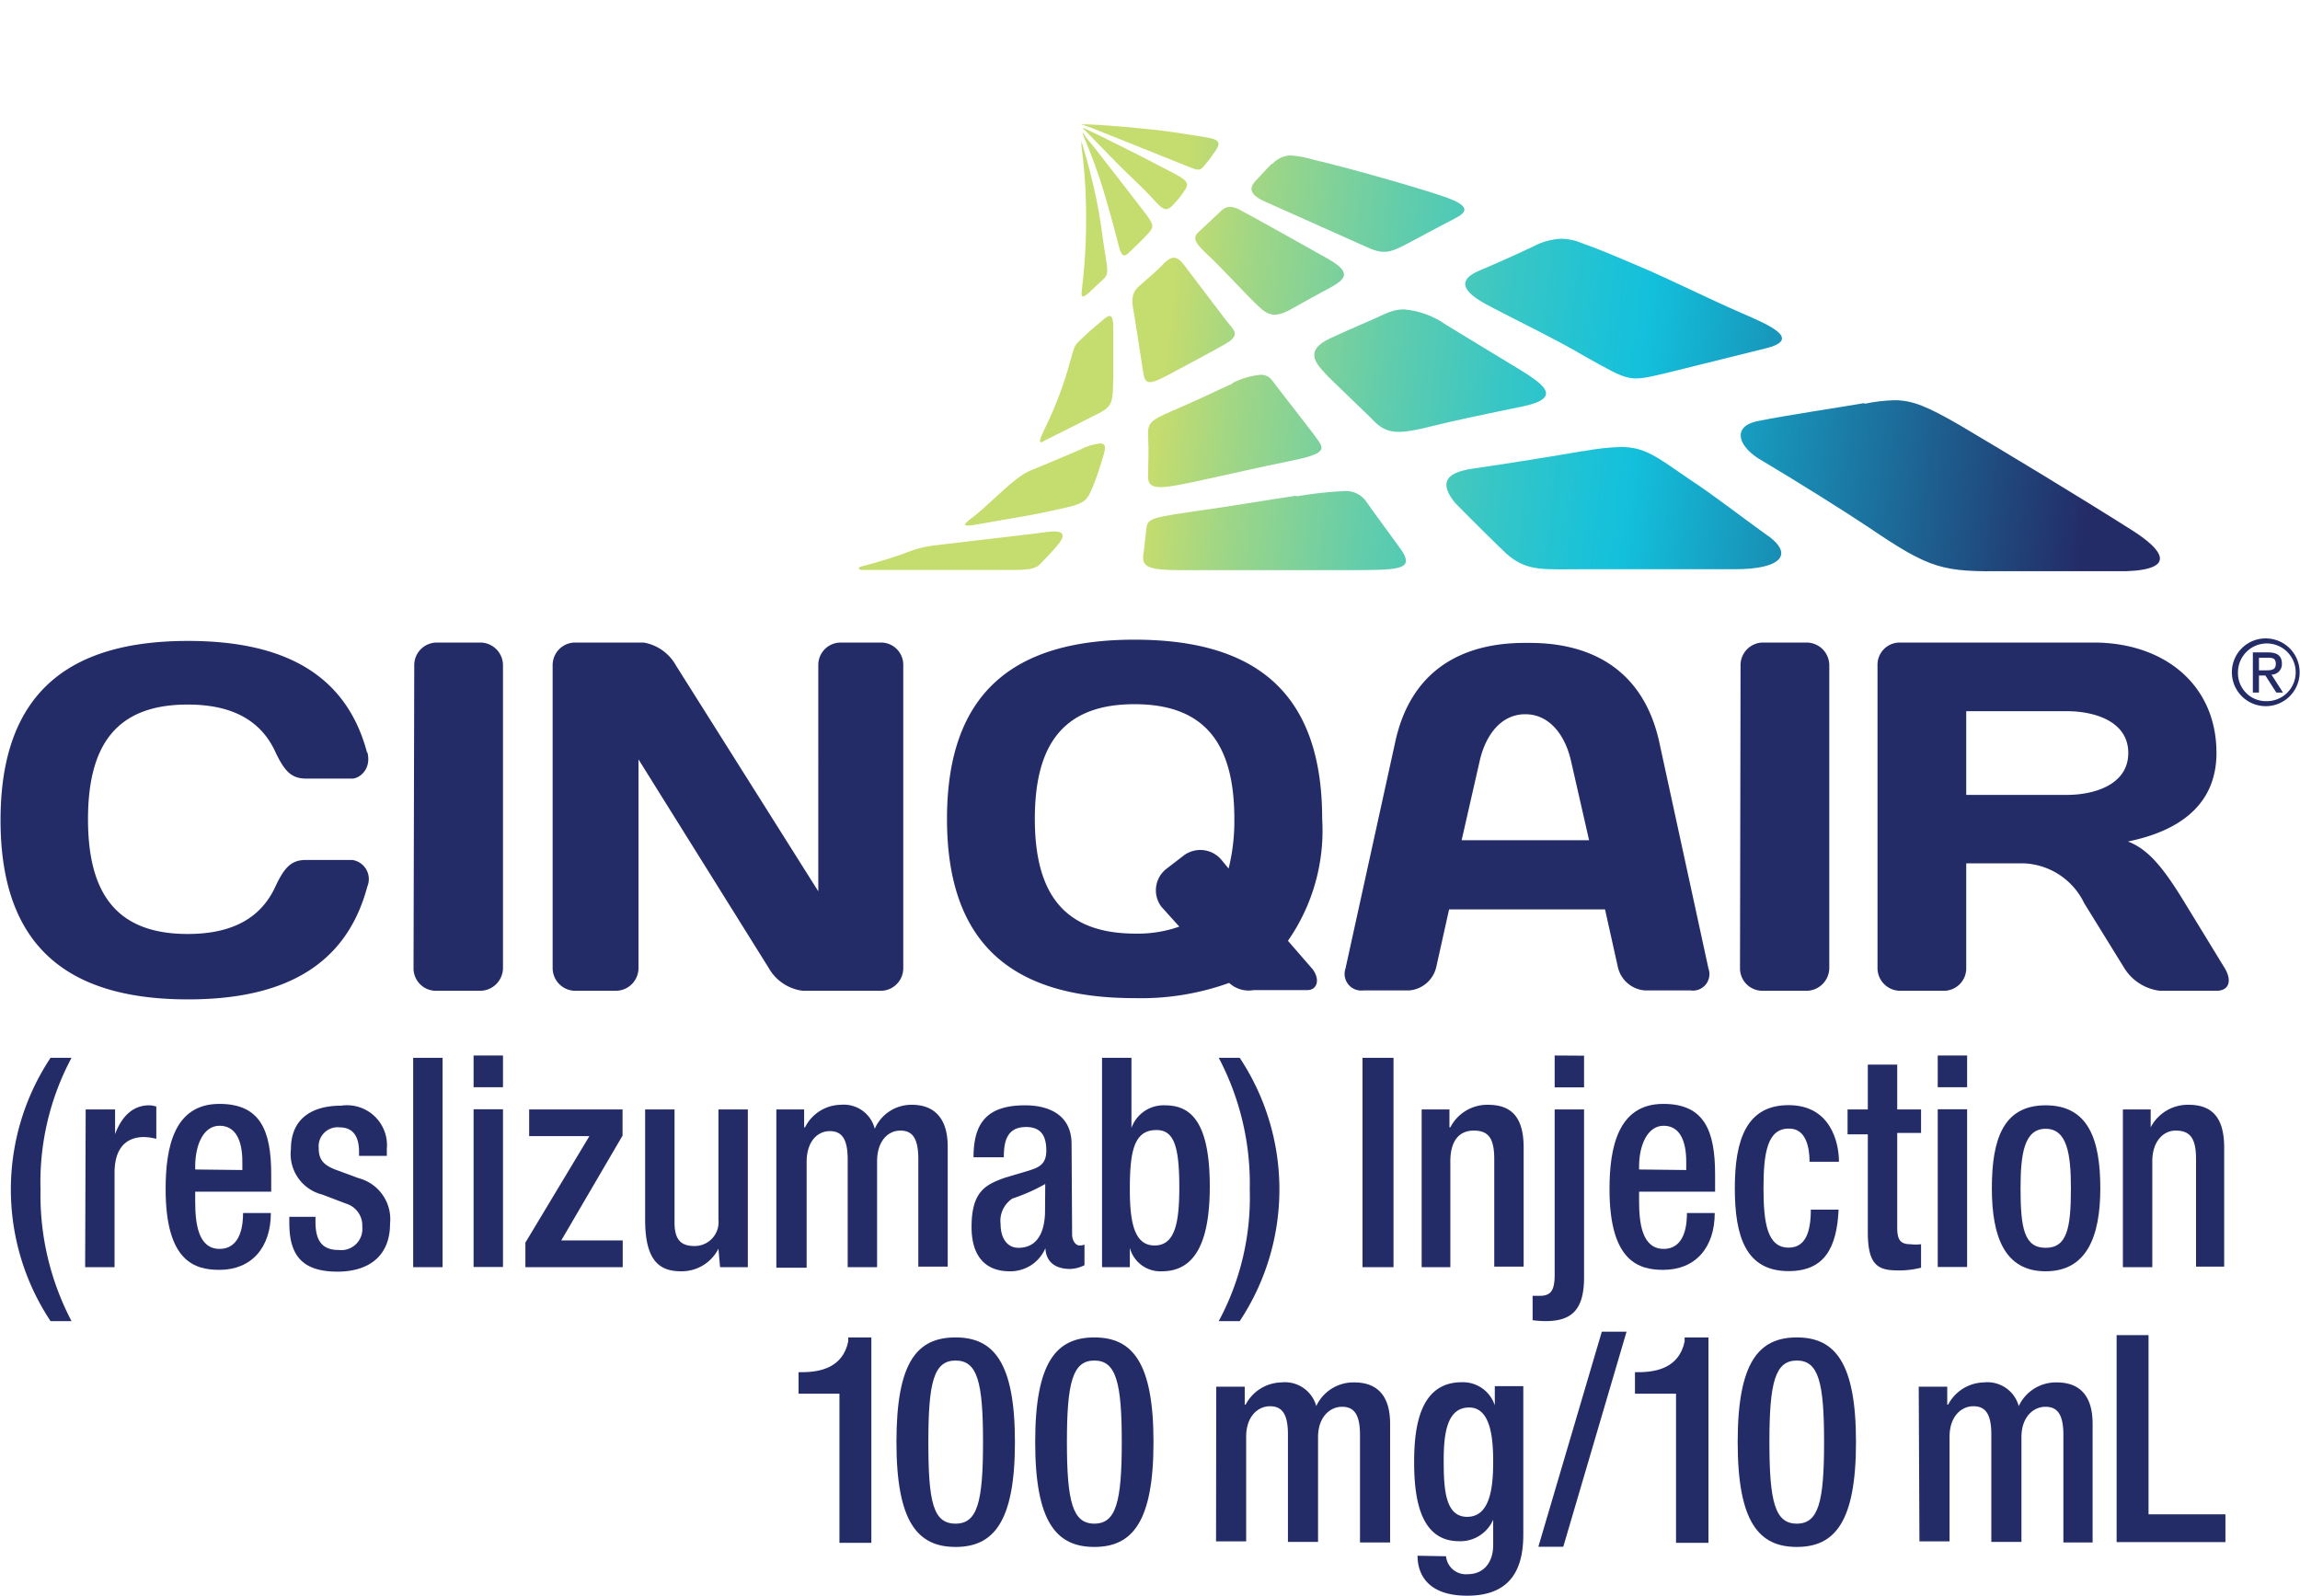
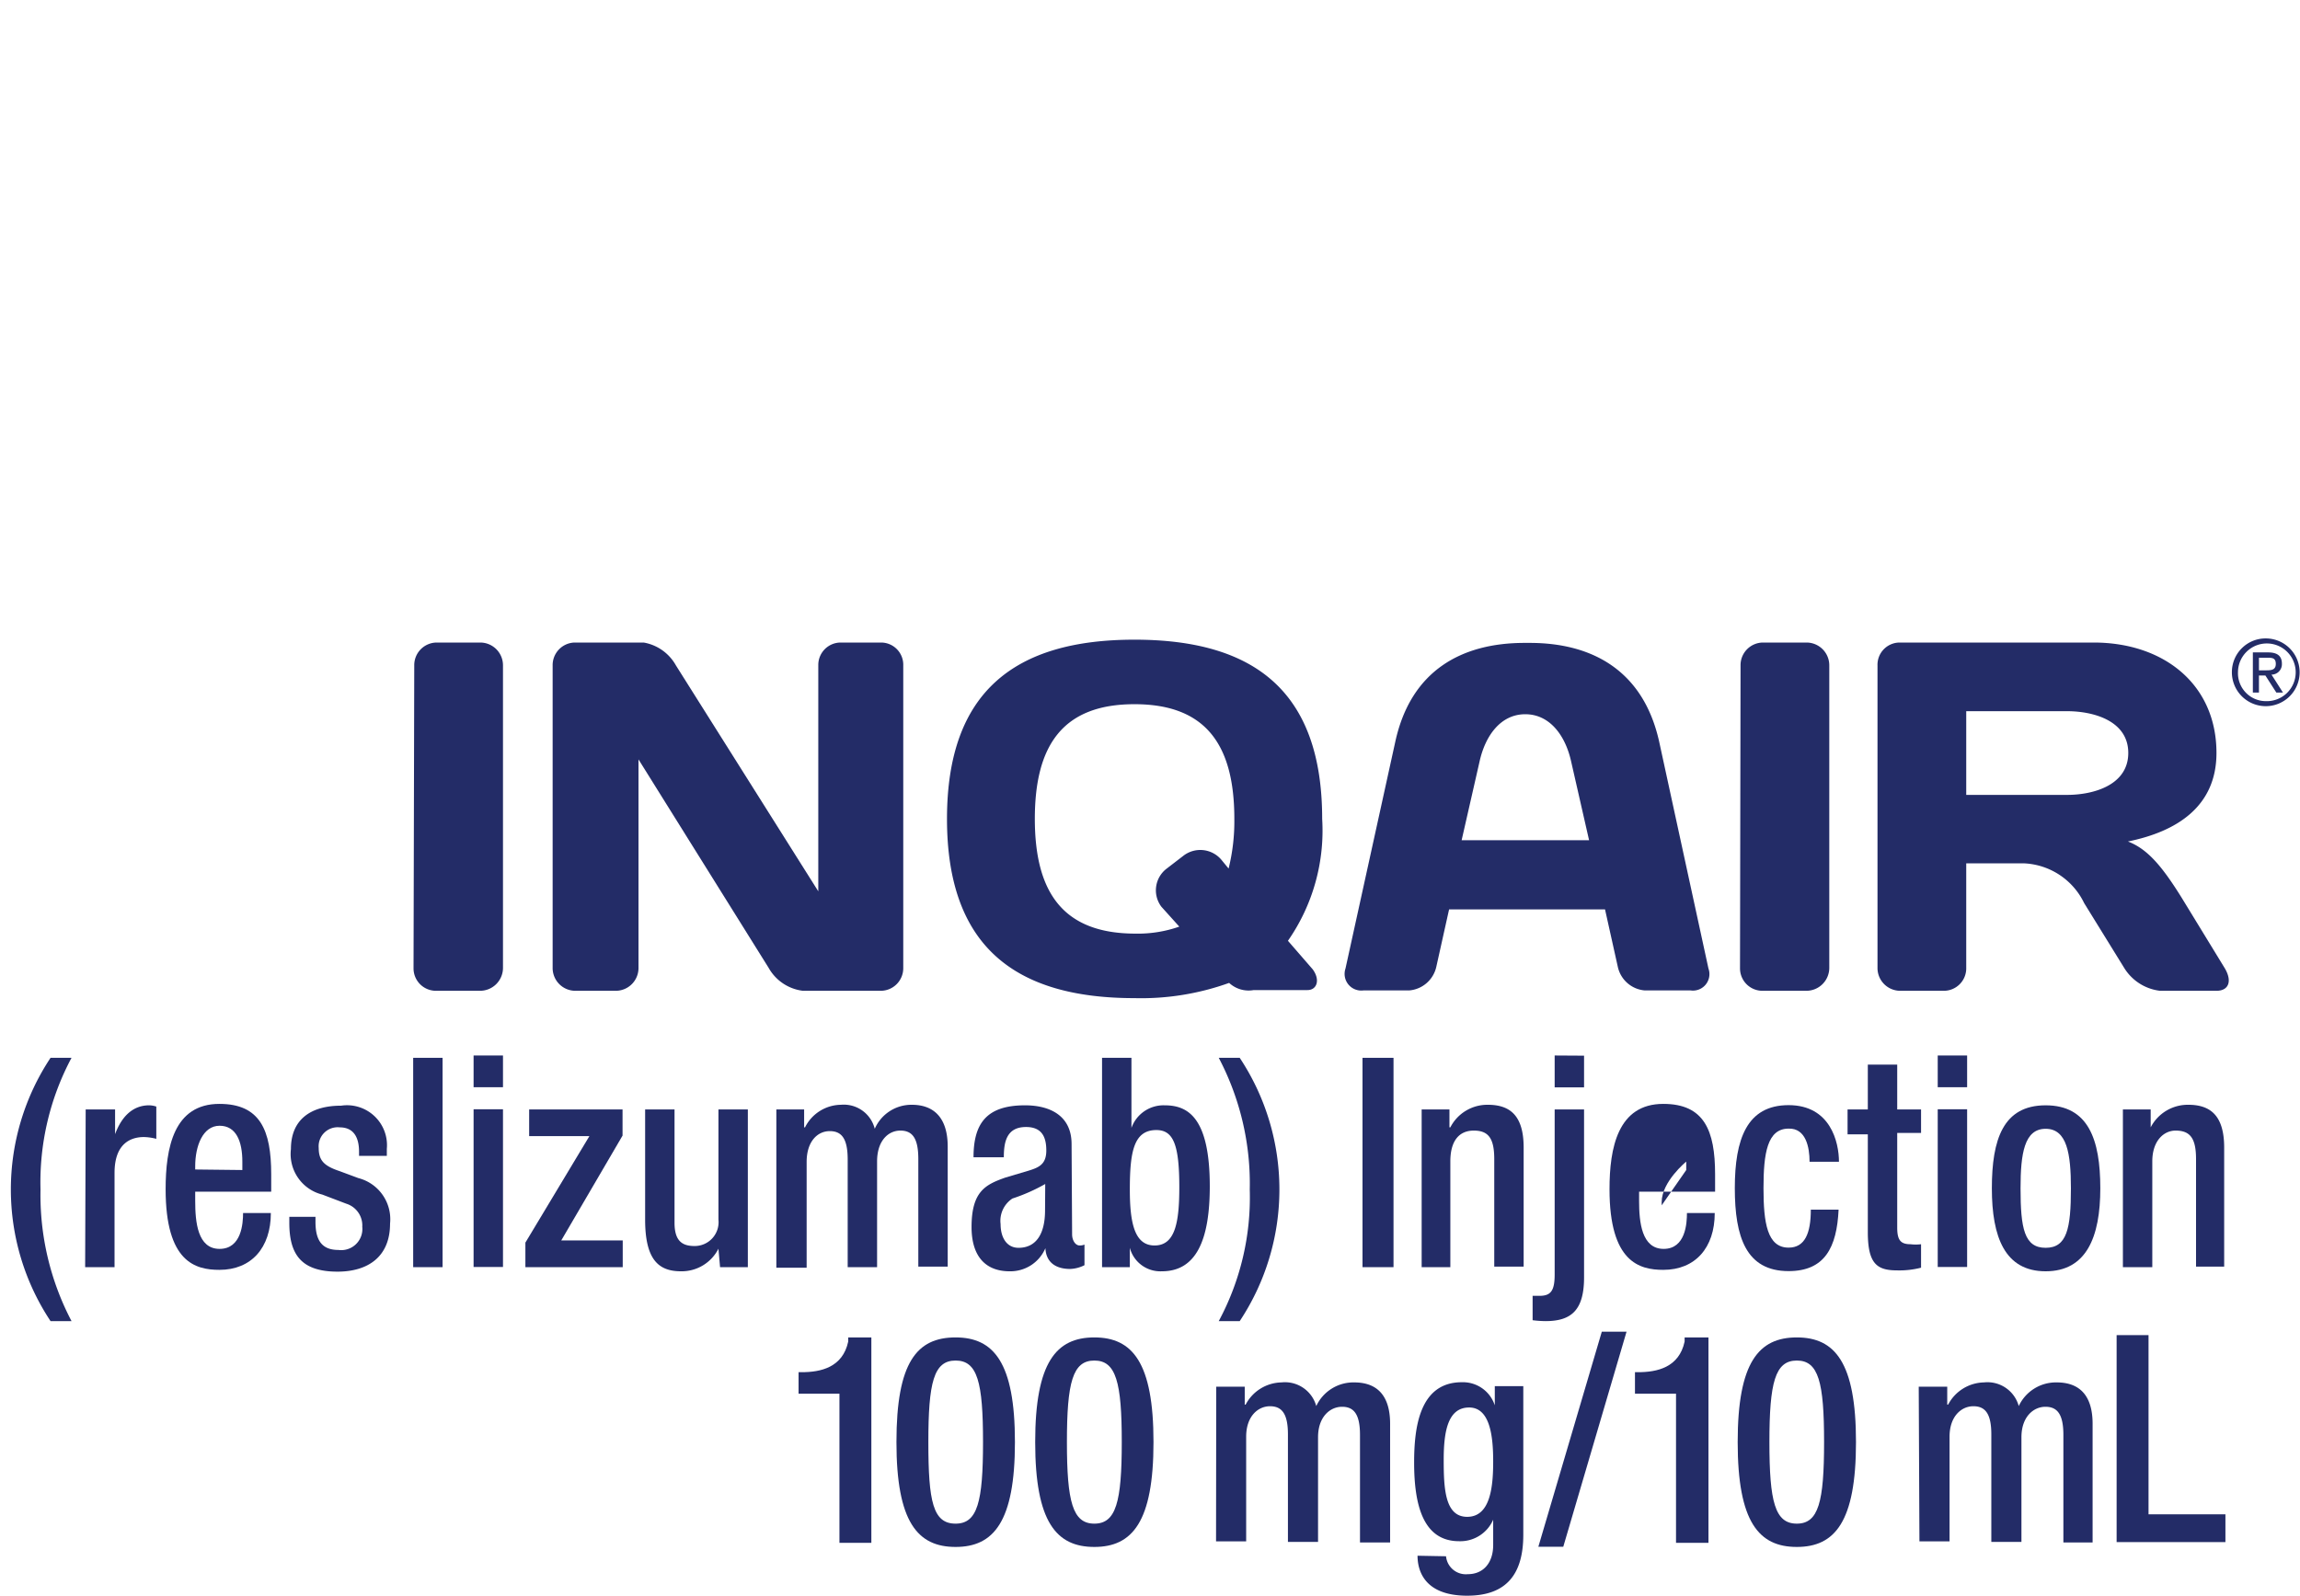
<svg xmlns="http://www.w3.org/2000/svg" id="Layer_1" data-name="Layer 1" viewBox="0 0 128.31 89.06">
  <defs>
    <style>.cls-1{fill:none;}.cls-2{clip-path:url(#clip-path);}.cls-3{fill:url(#linear-gradient);}.cls-4{fill:#232c67;}</style>
    <clipPath id="clip-path" transform="translate(-241.69 -351.51)">
-       <path class="cls-1" d="M299.43,381.28l-5.7.67a6,6,0,0,0-1.09.25,25.09,25.09,0,0,1-2.84.9c-.3.06-.24.21,0,.21h8.44c1,0,1.28-.11,1.51-.36.38-.41.47-.48.92-1s.4-.79-.18-.79C300.21,381.16,299.86,381.23,299.43,381.28ZM314,379.17c-1.59.23-3.11.5-4.78.74-3.37.49-3.5.48-3.58,1.11-.1.82-.12,1.15-.15,1.3-.21,1.12.58,1,4.14,1h7.05c3,0,3.85,0,3.27-1-.07-.13-1.91-2.61-2-2.77a1.39,1.39,0,0,0-1.3-.64,21.45,21.45,0,0,0-2.61.29m16-2.53c-1.95.34-4.3.71-6.28,1-1.3.21-1.85.71-.91,1.88.1.12,2.86,2.88,3.05,3,1.08.85,2,.72,4.06.72h8.52c2.64,0,3.37-.87,1.65-2-1.39-1-2.78-2.09-4.16-3-1.88-1.29-2.51-1.82-3.86-1.82a12.89,12.89,0,0,0-2.07.23m-28-.12c-1.36.59-1.91.81-2.86,1.2s-2.27,1.9-3.29,2.66c-.44.34-.62.52.31.35,3.63-.64,2.86-.48,4.43-.82s1.65-.42,2-1.22a15.21,15.21,0,0,0,.58-1.69c.15-.47.22-.79-.14-.79a3.13,3.13,0,0,0-1.05.31M345.7,374c-1.51.26-4.41.69-5.93,1-1.37.26-1.22,1.28,0,2.08,2.21,1.31,4.89,3,6.18,3.86,3.48,2.37,4.14,2.47,7.61,2.44h3.18c1,0,2,0,3.55,0,2.85-.1,2.07-1.18.38-2.26-2.83-1.8-7.25-4.47-9.69-5.91-1.74-1-2.58-1.37-3.6-1.37a9,9,0,0,0-1.68.2m-35.25-1.13c-1.27.57-1.41.67-2.71,1.24-1.8.78-2.05.83-2,1.71s0,1.47,0,2.09c-.09,1,.67.85,3,.35,1.54-.33,3.28-.74,5.07-1.1,2.19-.45,1.67-.73,1.13-1.51L312.86,373c-.22-.29-.36-.58-.85-.58a4.32,4.32,0,0,0-1.56.46m-7.09-3.64c-.37.33-.78.64-1.15,1-.65.62-.53.45-.82,1.44a20.64,20.64,0,0,1-1.38,3.67c-.36.76-.45,1,0,.72,1.35-.68,2.17-1.08,3-1.51s.74-.77.79-1.95c0-.86,0-1.11,0-2.52,0-.51,0-.95-.21-.95a.44.44,0,0,0-.24.12M319,369c-.84.4-1.89.82-3.11,1.39-1.61.75-.62,1.55-.1,2.14l2.37,2.29c.78.84,1.28,1,3.24.51,1.34-.34,3.19-.72,5.22-1.14,2.42-.51,1.08-1.32-.61-2.34-1.22-.73-2.47-1.51-3.65-2.22a4.81,4.81,0,0,0-2.35-.86,2.35,2.35,0,0,0-1,.23m-12.43-2.74c-.43.43-.83.76-1.35,1.22s-.37,1-.25,1.69c.16,1,.25,1.56.39,2.5.2,1.23.05,1.54,1.68.66,1.17-.64,2.12-1.12,3-1.63s.48-.76.06-1.29l-2.36-3.11c-.21-.27-.38-.41-.57-.41s-.37.12-.62.37m20.67-1c-.88.42-2.18,1-3.11,1.39-1.2.55-.73,1.2.59,1.9s4,2,5.37,2.83c2.63,1.46,2.42,1.45,4.7.91l5.4-1.34c2.13-.52.1-1.35-1.39-2-1.75-.76-4-1.88-5.53-2.53s-2.34-1-3.33-1.35a3.06,3.06,0,0,0-1.13-.24,3.58,3.58,0,0,0-1.57.43m-17.4-2c-.51.47-.82.78-1.29,1.21s.09.82.85,1.57,1.64,1.71,2.28,2.34,1,1,2.14.33c.75-.43,1.31-.73,2.09-1.15,1-.55,1.13-.91-.25-1.68-.17-.1-4.44-2.49-4.79-2.66a1.26,1.26,0,0,0-.55-.17.7.7,0,0,0-.48.21m2.82-2.62c-.33.31-.57.61-.85.89-.47.47-.38.8.31,1.16l5.75,2.57c1,.47,1.34.38,2.41-.19.79-.43,1.54-.82,2.6-1.38.58-.31,1.05-.67-.8-1.27-1.52-.51-5.32-1.59-7.11-2a6,6,0,0,0-1.28-.24,1.42,1.42,0,0,0-1,.47m-10.66-1a28.94,28.94,0,0,1,.25,3.16,32.74,32.74,0,0,1-.23,4.9c-.08.6.22.26.39.14l.84-.79c.34-.31.16-.67-.06-2.27a28.3,28.3,0,0,0-.51-2.88c-.28-1.2-.59-2.21-.68-2.53l0-.05s0,.08,0,.32m.18-.39c.07.17.37.83.83,2.19.34,1,1,3.45,1.05,3.69.17.67.28.78.66.4s.68-.64,1-1,.34-.46-.11-1.07c-.16-.22-2.74-3.55-2.93-3.78s-.37-.44-.52-.65c0-.05-.08-.12-.1-.12a1.64,1.64,0,0,0,.13.35m-.05-.55,1.48,1.52c.61.64,1.22,1.2,1.85,1.82,1,1,1.13,1.46,1.69.83a4.69,4.69,0,0,0,.59-.75c.39-.53,0-.65-1.52-1.44-1-.53-1.39-.71-2.44-1.24s-1.31-.63-1.52-.74l-.18-.07s0,0,0,.07m0-.23c.1,0,.81.29,1.82.69l3.61,1.45c1.25.49,1,.51,1.66-.28l.32-.46c.47-.69-.2-.65-1.68-.9-.74-.12-1.64-.25-3.51-.41-1.3-.11-1.71-.12-1.91-.13l-.29,0c-.16,0-.09,0,0,.06" />
-     </clipPath>
+       </clipPath>
    <linearGradient id="linear-gradient" x1="-651.36" y1="936.91" x2="-651.22" y2="936.91" gradientTransform="matrix(383.42, 34.35, 34.35, -383.42, 217626.11, 381621.92)" gradientUnits="userSpaceOnUse">
      <stop offset="0" stop-color="#c5dc6e" />
      <stop offset="0.08" stop-color="#a0d685" />
      <stop offset="0.23" stop-color="#64cdaa" />
      <stop offset="0.36" stop-color="#38c6c5" />
      <stop offset="0.46" stop-color="#1dc2d6" />
      <stop offset="0.51" stop-color="#13c0dc" />
      <stop offset="1" stop-color="#232c67" />
    </linearGradient>
  </defs>
  <g class="cls-2">
    <polygon class="cls-3" points="45.18 0 123.08 6.98 120.45 38.55 42.55 31.58 45.18 0" />
  </g>
  <path class="cls-4" d="M331.23,402.25l.71,3.19a1.68,1.68,0,0,0,1.51,1.33H336a.92.92,0,0,0,1-1.22l-2.75-12.66c-.89-4-3.77-5.51-7.22-5.51h-.29c-3.45,0-6.33,1.49-7.21,5.51l-2.78,12.66a.93.93,0,0,0,1,1.22h2.55a1.69,1.69,0,0,0,1.52-1.33l.71-3.19Zm-8-3.86,1-4.39c.32-1.45,1.18-2.64,2.55-2.64s2.24,1.19,2.56,2.64l1,4.39Z" transform="translate(-241.69 -351.51)" />
  <path class="cls-4" d="M264.8,388.64a1.26,1.26,0,0,1,1.24-1.28h2.44a1.27,1.27,0,0,1,1.27,1.28v16.87a1.28,1.28,0,0,1-1.27,1.28H266a1.25,1.25,0,0,1-1.24-1.25Z" transform="translate(-241.69 -351.51)" />
  <path class="cls-4" d="M338.79,388.64a1.26,1.26,0,0,1,1.24-1.28h2.44a1.27,1.27,0,0,1,1.27,1.28v16.87a1.28,1.28,0,0,1-1.27,1.28H340a1.25,1.25,0,0,1-1.24-1.25Z" transform="translate(-241.69 -351.51)" />
  <path class="cls-4" d="M273.75,406.79a1.27,1.27,0,0,1-1.23-1.28V388.64a1.26,1.26,0,0,1,1.21-1.28h3.87a2.56,2.56,0,0,1,1.8,1.28l7.94,12.6V388.61a1.25,1.25,0,0,1,1.24-1.25h2.26a1.24,1.24,0,0,1,1.24,1.28v16.87a1.26,1.26,0,0,1-1.24,1.28h-4.36a2.54,2.54,0,0,1-1.91-1.28l-7.26-11.63v11.63a1.27,1.27,0,0,1-1.24,1.28Z" transform="translate(-241.69 -351.51)" />
  <path class="cls-4" d="M351.38,399.68v5.83a1.25,1.25,0,0,1-1.23,1.28h-2.48a1.27,1.27,0,0,1-1.24-1.28V388.64a1.24,1.24,0,0,1,1.21-1.28h10.85c3.92,0,6.85,2.34,6.85,6.16,0,3-2.23,4.39-4.94,4.94,1.1.42,1.91,1.39,3,3.14l2.39,3.91c.44.72.25,1.28-.45,1.28h-3.15a2.72,2.72,0,0,1-2-1.28l-2.23-3.61a3.92,3.92,0,0,0-3.34-2.22Zm0-8.49v4.67H357c1.51,0,3.42-.56,3.42-2.34s-1.91-2.33-3.42-2.33Z" transform="translate(-241.69 -351.51)" />
  <path class="cls-4" d="M313.54,404a10.75,10.75,0,0,0,1.91-6.8c0-7.14-3.81-10-10.47-10s-10.46,2.88-10.46,10,3.8,10,10.46,10a14.51,14.51,0,0,0,5.28-.85,1.6,1.6,0,0,0,1.37.4h3c.52,0,.73-.56.29-1.16Zm-14.12-6.8c0-4.12,1.57-6.4,5.56-6.4s5.57,2.28,5.57,6.4a10.93,10.93,0,0,1-.32,2.77l-.37-.45a1.54,1.54,0,0,0-2.17-.25l-.91.7a1.52,1.52,0,0,0-.3,2.13l1,1.11a7,7,0,0,1-2.47.39C301,403.59,299.42,401.31,299.42,397.19Z" transform="translate(-241.69 -351.51)" />
  <line class="cls-4" x1="72.99" y1="53.86" x2="68.17" y2="48" />
-   <path class="cls-4" d="M262.18,393.45c.26,1-.46,1.5-.84,1.5h-2.58c-.8,0-1.19-.4-1.69-1.45v0c-.79-1.75-2.36-2.68-4.91-2.68-4,0-5.56,2.28-5.56,6.4s1.57,6.4,5.56,6.4c2.55,0,4.12-.93,4.91-2.68v0c.5-1.06.89-1.45,1.69-1.45h2.58a1.08,1.08,0,0,1,.84,1.49c-1.18,4.43-4.68,6.29-10,6.29-6.65,0-10.46-2.89-10.46-10s3.81-10,10.46-10c5.35,0,8.85,1.86,10,6.28" transform="translate(-241.69 -351.51)" />
  <path class="cls-4" d="M368.1,387.13a1.89,1.89,0,1,1-1.9,1.88A1.88,1.88,0,0,1,368.1,387.13Zm0,3.5a1.61,1.61,0,1,0-1.56-1.62A1.56,1.56,0,0,0,368.1,390.63Zm-.73-2.72h.85c.53,0,.77.21.77.63a.58.58,0,0,1-.58.61l.64,1h-.37l-.61-.95h-.36v.95h-.34Zm.34,1h.36c.3,0,.58,0,.58-.36s-.25-.34-.49-.34h-.45Z" transform="translate(-241.69 -351.51)" />
  <path class="cls-4" d="M245.68,410.53a14.73,14.73,0,0,0-1.73,7.35,15.14,15.14,0,0,0,1.73,7.34h-1.17a13.29,13.29,0,0,1,0-14.69Z" transform="translate(-241.69 -351.51)" />
  <path class="cls-4" d="M246.47,413.41h1.64v1.38h0c.37-1,1-1.61,1.9-1.61a1.31,1.31,0,0,1,.4.07v1.8a3,3,0,0,0-.69-.1c-.74,0-1.64.36-1.64,2v5.26h-1.64Z" transform="translate(-241.69 -351.51)" />
  <path class="cls-4" d="M252.58,418v.51c0,1.18.13,2.68,1.36,2.68s1.31-1.44,1.31-2h1.55c0,1.94-1.09,3.17-2.87,3.17-1.34,0-3-.43-3-4.5,0-2.3.45-4.76,3-4.76,2.28,0,2.89,1.48,2.89,3.93V418Zm2.63-1.21v-.47c0-1.12-.34-2-1.27-2s-1.36,1.12-1.36,2.26v.18Z" transform="translate(-241.69 -351.51)" />
  <path class="cls-4" d="M261.72,416v-.23c0-.7-.23-1.36-1.08-1.36a1.06,1.06,0,0,0-1.17,1.15c0,.69.29,1,1.16,1.29l1.05.39a2.37,2.37,0,0,1,1.77,2.54c0,1.88-1.27,2.68-2.93,2.68-2.06,0-2.69-1-2.69-2.73v-.33h1.46v.28c0,1,.33,1.57,1.28,1.57a1.18,1.18,0,0,0,1.33-1.29,1.27,1.27,0,0,0-.89-1.29l-1.34-.51a2.33,2.33,0,0,1-1.75-2.54c0-1.65,1.11-2.42,2.8-2.42a2.23,2.23,0,0,1,2.55,2.41V416Z" transform="translate(-241.69 -351.51)" />
  <path class="cls-4" d="M264.74,410.53h1.64v11.68h-1.64Z" transform="translate(-241.69 -351.51)" />
  <path class="cls-4" d="M268.11,410.4h1.64v1.77h-1.64Zm0,3h1.64v8.8h-1.64Z" transform="translate(-241.69 -351.51)" />
  <path class="cls-4" d="M271,420.84l3.57-5.94h-3.36v-1.49h5.21v1.46L273,420.72h3.43v1.49H271Z" transform="translate(-241.69 -351.51)" />
  <path class="cls-4" d="M281.77,421.18h0a2.3,2.3,0,0,1-2.09,1.26c-1.22,0-2-.61-2-2.88v-6.15h1.64v6.32c0,1,.41,1.3,1.11,1.3a1.33,1.33,0,0,0,1.34-1.47v-6.15h1.64v8.8h-1.55Z" transform="translate(-241.69 -351.51)" />
  <path class="cls-4" d="M285,413.41h1.55v1h.05a2.27,2.27,0,0,1,2-1.26,1.78,1.78,0,0,1,1.89,1.34,2.23,2.23,0,0,1,2.07-1.34c1.15,0,2,.64,2,2.34v6.69h-1.64v-6c0-1.15-.32-1.59-1-1.59s-1.3.57-1.3,1.72v5.9h-1.64v-6c0-1.15-.32-1.59-1-1.59s-1.29.57-1.29,1.72v5.9H285Z" transform="translate(-241.69 -351.51)" />
  <path class="cls-4" d="M301.5,420.38c0,.33.18.62.42.62a.65.65,0,0,0,.27-.05v1.15a1.91,1.91,0,0,1-.8.21c-.73,0-1.34-.31-1.38-1.16h0a2.12,2.12,0,0,1-2,1.29c-1.3,0-2.12-.79-2.12-2.47,0-2,.79-2.37,1.89-2.76l1.28-.38c.59-.18,1-.36,1-1.13s-.26-1.31-1.13-1.31c-1.09,0-1.24.84-1.24,1.69H296c0-1.87.71-2.9,2.87-2.9,1.44,0,2.6.61,2.6,2.16ZM300,417.57a10,10,0,0,1-1.83.81,1.49,1.49,0,0,0-.66,1.43c0,.73.33,1.32,1,1.32,1,0,1.48-.8,1.48-2.09Z" transform="translate(-241.69 -351.51)" />
  <path class="cls-4" d="M303.17,410.53h1.64v3.91h0a1.9,1.9,0,0,1,1.85-1.26c1.25,0,2.52.61,2.52,4.52,0,3-.76,4.74-2.67,4.74a1.76,1.76,0,0,1-1.79-1.31h0v1.08h-1.55ZM306.1,421c1.14,0,1.38-1.26,1.38-3.25,0-2.37-.33-3.19-1.28-3.19-1.26,0-1.48,1.21-1.48,3.32C304.72,419.79,305,421,306.1,421Z" transform="translate(-241.69 -351.51)" />
  <path class="cls-4" d="M309.68,425.22a14.57,14.57,0,0,0,1.73-7.34,15.07,15.07,0,0,0-1.73-7.35h1.17a13.29,13.29,0,0,1,0,14.69Z" transform="translate(-241.69 -351.51)" />
  <path class="cls-4" d="M317.7,410.53h1.73v11.68H317.7Z" transform="translate(-241.69 -351.51)" />
  <path class="cls-4" d="M321,413.41h1.55v1h.05a2.32,2.32,0,0,1,2.09-1.26c1.25,0,2,.61,2,2.39v6.64h-1.64v-6c0-1.15-.32-1.59-1.14-1.59s-1.31.57-1.31,1.72v5.9H321Z" transform="translate(-241.69 -351.51)" />
  <path class="cls-4" d="M330.06,413.41v9.37c0,1.83-.71,2.44-2.15,2.44a6.09,6.09,0,0,1-.72-.05v-1.36h.38c.62,0,.85-.26.85-1.19v-9.21Zm0-3v1.77h-1.64V410.4Z" transform="translate(-241.69 -351.51)" />
-   <path class="cls-4" d="M333.13,418v.51c0,1.18.14,2.68,1.37,2.68s1.3-1.44,1.3-2h1.55c0,1.94-1.09,3.17-2.87,3.17-1.33,0-3-.43-3-4.5,0-2.3.46-4.76,3-4.76,2.28,0,2.89,1.48,2.89,3.93V418Zm2.63-1.21v-.47c0-1.12-.34-2-1.26-2s-1.37,1.12-1.37,2.26v.18Z" transform="translate(-241.69 -351.51)" />
+   <path class="cls-4" d="M333.13,418v.51c0,1.18.14,2.68,1.37,2.68s1.3-1.44,1.3-2h1.55c0,1.94-1.09,3.17-2.87,3.17-1.33,0-3-.43-3-4.5,0-2.3.46-4.76,3-4.76,2.28,0,2.89,1.48,2.89,3.93V418Zm2.63-1.21v-.47s-1.37,1.12-1.37,2.26v.18Z" transform="translate(-241.69 -351.51)" />
  <path class="cls-4" d="M344.26,419c-.1,2.11-.77,3.43-2.79,3.43-2.37,0-3-1.9-3-4.63s.67-4.63,3-4.63,2.81,2.06,2.81,3.16h-1.64c0-.82-.21-1.88-1.17-1.85-1.19,0-1.4,1.38-1.4,3.32s.21,3.32,1.4,3.32c.91,0,1.24-.8,1.24-2.12Z" transform="translate(-241.69 -351.51)" />
  <path class="cls-4" d="M344.76,413.41h1.13v-2.5h1.64v2.5h1.33v1.31h-1.33V420c0,.69.18.93.74.93a2.39,2.39,0,0,0,.59,0v1.31a4.89,4.89,0,0,1-1.32.15c-1.11,0-1.65-.33-1.65-2.13v-5.46h-1.13Z" transform="translate(-241.69 -351.51)" />
  <path class="cls-4" d="M349.79,410.4h1.64v1.77h-1.64Zm0,3h1.64v8.8h-1.64Z" transform="translate(-241.69 -351.51)" />
  <path class="cls-4" d="M355.81,413.18c2.38,0,3.05,1.9,3.05,4.63s-.78,4.63-3.05,4.63-3-1.9-3-4.63S353.44,413.18,355.81,413.18Zm0,7.95c1.19,0,1.41-1.08,1.41-3.32,0-1.94-.22-3.32-1.41-3.32s-1.4,1.38-1.4,3.32C354.41,420.05,354.62,421.13,355.81,421.13Z" transform="translate(-241.69 -351.51)" />
  <path class="cls-4" d="M360.12,413.41h1.55v1h0a2.33,2.33,0,0,1,2.1-1.26c1.24,0,2,.61,2,2.39v6.64H364.2v-6c0-1.15-.32-1.59-1.14-1.59-.66,0-1.3.57-1.3,1.72v5.9h-1.64Z" transform="translate(-241.69 -351.51)" />
  <path class="cls-4" d="M288.52,437.59v-8.32h-2.28v-1.2h.17c1.06,0,2.29-.26,2.6-1.71v-.23h1.29v11.46Z" transform="translate(-241.69 -351.51)" />
  <path class="cls-4" d="M295,426.13c2.12,0,3.31,1.39,3.31,5.84s-1.19,5.85-3.31,5.85-3.3-1.39-3.3-5.85S292.84,426.13,295,426.13Zm0,10.39c1.22,0,1.53-1.21,1.53-4.55s-.31-4.55-1.53-4.55-1.52,1.22-1.52,4.55S293.74,436.52,295,436.52Z" transform="translate(-241.69 -351.51)" />
  <path class="cls-4" d="M302.74,426.13c2.12,0,3.3,1.39,3.3,5.84s-1.18,5.85-3.3,5.85-3.3-1.39-3.3-5.85S300.62,426.13,302.74,426.13Zm0,10.39c1.21,0,1.53-1.21,1.53-4.55s-.32-4.55-1.53-4.55-1.53,1.22-1.53,4.55S301.53,436.52,302.74,436.52Z" transform="translate(-241.69 -351.51)" />
  <path class="cls-4" d="M309.54,428.88h1.59v1h.05a2.31,2.31,0,0,1,2-1.24,1.81,1.81,0,0,1,1.94,1.32,2.29,2.29,0,0,1,2.12-1.32c1.18,0,2,.63,2,2.31v6.62h-1.68v-6c0-1.14-.33-1.57-1-1.57s-1.34.56-1.34,1.7v5.84h-1.68v-6c0-1.14-.33-1.57-1-1.57s-1.33.56-1.33,1.7v5.84h-1.68Z" transform="translate(-241.69 -351.51)" />
  <path class="cls-4" d="M322.36,438.34a1.11,1.11,0,0,0,1.21,1c.87,0,1.42-.63,1.42-1.63v-1.41h0a2,2,0,0,1-1.9,1.2c-2,0-2.51-2-2.51-4.39,0-1.91.28-4.48,2.66-4.48a1.87,1.87,0,0,1,1.84,1.29h0v-1.07h1.59v8.29c0,2.12-.87,3.4-3.13,3.4-2.49,0-2.77-1.52-2.77-2.23Zm1.18-2.2c1.31,0,1.45-1.72,1.45-3.1s-.17-3-1.34-3-1.42,1.29-1.42,2.91S322.3,436.14,323.54,436.14Z" transform="translate(-241.69 -351.51)" />
  <path class="cls-4" d="M331.05,425.81h1.38l-3.53,12h-1.39Z" transform="translate(-241.69 -351.51)" />
  <path class="cls-4" d="M335.19,437.59v-8.32H332.9v-1.2h.17c1.06,0,2.29-.26,2.6-1.71v-.23H337v11.46Z" transform="translate(-241.69 -351.51)" />
  <path class="cls-4" d="M341.93,426.13c2.12,0,3.3,1.39,3.3,5.84s-1.18,5.85-3.3,5.85-3.3-1.39-3.3-5.85S339.81,426.13,341.93,426.13Zm0,10.39c1.21,0,1.52-1.21,1.52-4.55s-.31-4.55-1.52-4.55-1.53,1.22-1.53,4.55S340.71,436.52,341.93,436.52Z" transform="translate(-241.69 -351.51)" />
  <path class="cls-4" d="M348.73,428.88h1.59v1h.05a2.31,2.31,0,0,1,2-1.24,1.81,1.81,0,0,1,1.94,1.32,2.29,2.29,0,0,1,2.12-1.32c1.18,0,2,.63,2,2.31v6.62H356.8v-6c0-1.14-.33-1.57-1-1.57s-1.34.56-1.34,1.7v5.84h-1.68v-6c0-1.14-.33-1.57-1-1.57s-1.33.56-1.33,1.7v5.84h-1.68Z" transform="translate(-241.69 -351.51)" />
  <path class="cls-4" d="M359.77,426h1.78v10h4.29v1.55h-6.07Z" transform="translate(-241.69 -351.51)" />
</svg>